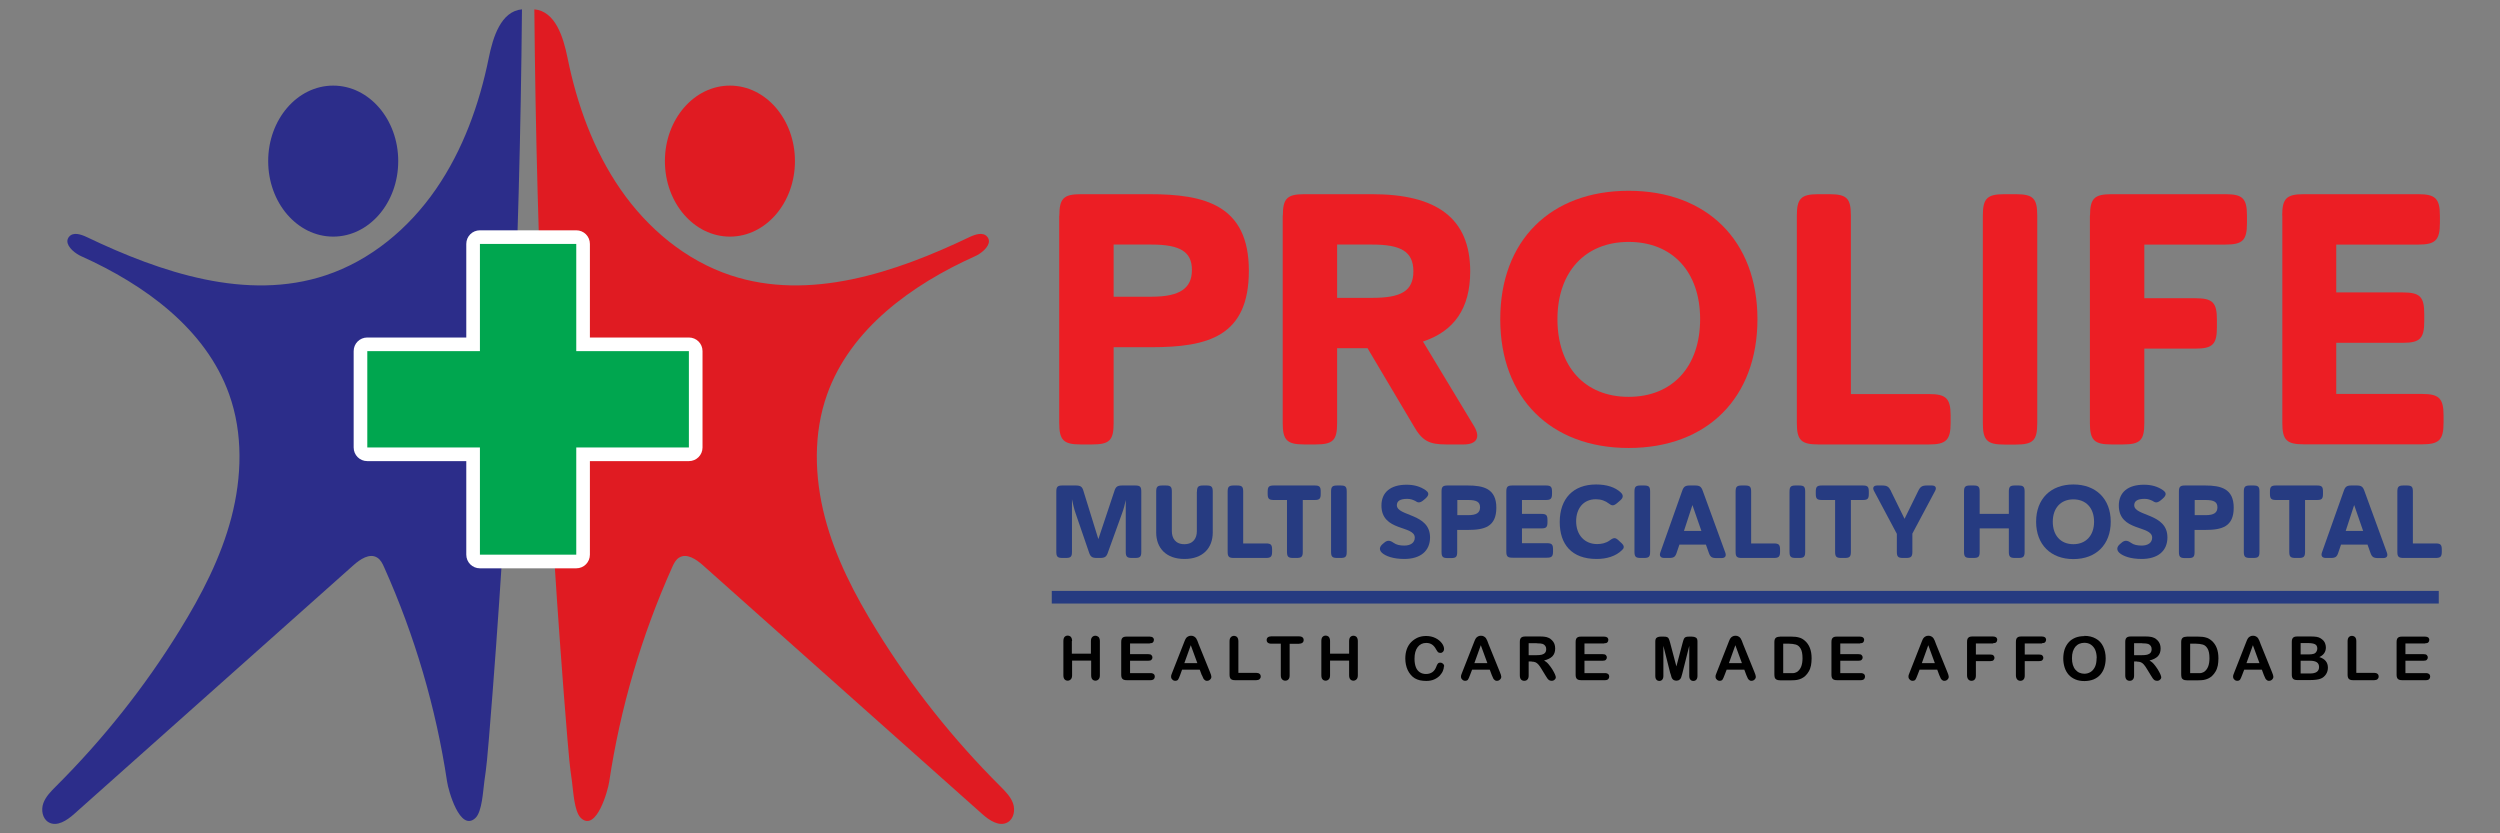
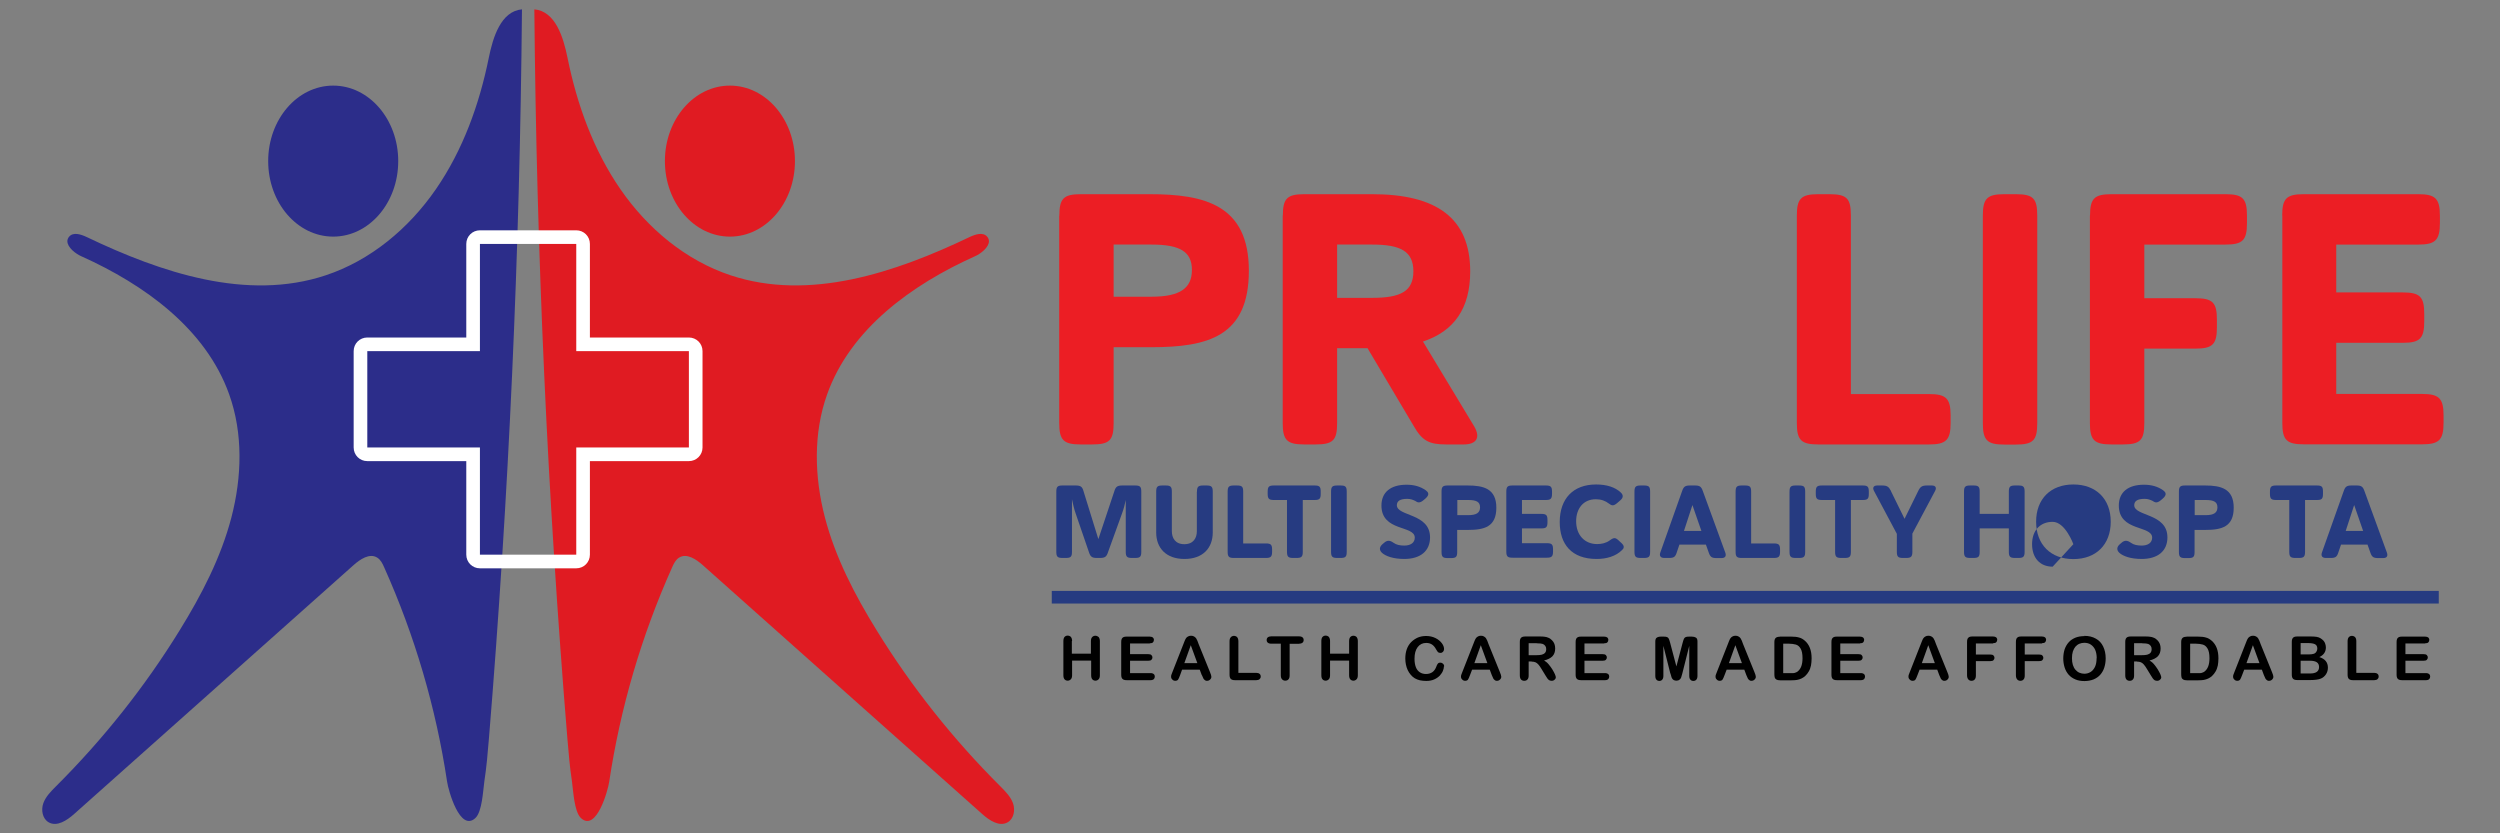
<svg xmlns="http://www.w3.org/2000/svg" id="Layer_1" version="1.1" viewBox="0 0 198 66">
  <rect x="0" y="0" width="198" height="66" fill="#808080" stroke="none" />
  <defs>
    <style>
      .st0 {
        fill: #ec1e24;
      }

      .st1 {
        fill: #e01b22;
      }

      .st2 {
        fill: #2c2d8a;
      }

      .st3 {
        fill: #263b81;
      }

      .st4 {
        fill: #00a64f;
      }

      .st5 {
        fill: #fff;
      }

      .st6 {
        fill: none;
        stroke: #263b81;
        stroke-miterlimit: 10;
      }
    </style>
  </defs>
  <g>
    <g>
      <path class="st0" d="M83.9,17.08c0-1.36.34-1.7,1.7-1.7h5.47c4.33,0,7.84.85,7.84,6.06s-3.23,6.06-7.76,6.06h-2.95v6c0,1.36-.31,1.7-1.7,1.7h-.91c-1.36,0-1.7-.34-1.7-1.7v-16.43ZM88.2,19.37v4.13h3c2.27,0,3.2-.68,3.2-2.12s-.93-2.01-3.2-2.01h-3Z" />
      <path class="st0" d="M101.6,17.08c0-1.36.34-1.7,1.7-1.7h5.38c5.07,0,7.76,1.87,7.76,6.12,0,2.92-1.27,4.73-3.74,5.55l4.05,6.71c.54.91.17,1.44-.82,1.44h-1.39c-1.36,0-1.9-.28-2.58-1.47l-3.65-6.15h-2.41v5.92c0,1.36-.31,1.7-1.7,1.7h-.91c-1.36,0-1.7-.34-1.7-1.7v-16.43ZM105.9,19.37v4.22h2.78c2.24,0,3.26-.51,3.26-2.1s-1.02-2.12-3.26-2.12h-2.78Z" />
-       <path class="st0" d="M128.99,35.48c-6.17,0-10.17-3.96-10.17-10.2s3.99-10.17,10.17-10.17,10.2,3.94,10.2,10.17-3.99,10.2-10.2,10.2ZM128.99,31.43c3.46,0,5.66-2.38,5.66-6.15s-2.21-6.12-5.66-6.12-5.64,2.38-5.64,6.12,2.15,6.15,5.64,6.15Z" />
      <path class="st0" d="M142.31,17.08c0-1.36.34-1.7,1.7-1.7h.88c1.39,0,1.7.34,1.7,1.7v14.13h6.2c1.33,0,1.7.34,1.7,1.7v.59c0,1.36-.37,1.7-1.7,1.7h-8.78c-1.36,0-1.7-.34-1.7-1.7v-16.43Z" />
      <path class="st0" d="M157.04,17.08c0-1.36.34-1.7,1.7-1.7h.91c1.39,0,1.7.34,1.7,1.7v16.43c0,1.36-.31,1.7-1.7,1.7h-.91c-1.36,0-1.7-.34-1.7-1.7v-16.43Z" />
      <path class="st0" d="M165.53,17.08c0-1.36.34-1.7,1.7-1.7h9.03c1.36,0,1.7.34,1.7,1.7v.59c0,1.36-.34,1.7-1.7,1.7h-6.43v4.25h4.05c1.36,0,1.7.34,1.7,1.7v.59c0,1.36-.34,1.7-1.7,1.7h-4.05v5.89c0,1.36-.31,1.7-1.7,1.7h-.91c-1.36,0-1.7-.34-1.7-1.7v-16.43Z" />
      <path class="st0" d="M180.75,17.08c0-1.36.34-1.7,1.7-1.7h9.09c1.33,0,1.7.34,1.7,1.7v.59c0,1.36-.37,1.7-1.7,1.7h-6.51v3.79h5.27c1.36,0,1.7.34,1.7,1.7v.59c0,1.36-.34,1.7-1.7,1.7h-5.27v4.05h6.8c1.33,0,1.7.34,1.7,1.7v.59c0,1.36-.37,1.7-1.7,1.7h-9.37c-1.36,0-1.7-.34-1.7-1.7v-16.43Z" />
    </g>
    <g>
      <path class="st3" d="M89.17,39.56c-.08.37-.17.74-.3,1.09l-1.11,3.07c-.12.38-.25.47-.65.47h-.23c-.39,0-.52-.09-.64-.47l-1.05-3.06c-.13-.37-.21-.75-.29-1.12v4.16c0,.39-.09.49-.49.49h-.26c-.39,0-.49-.1-.49-.49v-4.76c0-.39.1-.49.49-.49h1.04c.39,0,.53.09.63.47l1.17,3.78,1.26-3.78c.11-.38.25-.47.65-.47h1c.4,0,.49.1.49.49v4.76c0,.39-.09.49-.49.49h-.25c-.39,0-.49-.1-.49-.49v-4.14Z" />
      <path class="st3" d="M94.8,38.94c0-.39.11-.49.49-.49h.27c.39,0,.49.1.49.49v3.23c0,1.23-.78,2.1-2.24,2.1s-2.24-.87-2.24-2.1v-3.23c0-.39.1-.49.49-.49h.26c.39,0,.49.1.49.49v3.13c0,.54.27,1.03.99,1.03s.99-.49.99-1.03v-3.13Z" />
      <path class="st3" d="M97.23,38.94c0-.39.1-.49.49-.49h.25c.4,0,.49.1.49.49v4.1h1.8c.39,0,.49.1.49.49v.17c0,.39-.11.49-.49.49h-2.54c-.39,0-.49-.1-.49-.49v-4.76Z" />
      <path class="st3" d="M101.93,39.6h-1.04c-.39,0-.49-.1-.49-.49v-.17c0-.39.1-.49.49-.49h3.23c.39,0,.48.1.48.49v.17c0,.39-.09.49-.48.49h-.94v4.1c0,.39-.1.49-.49.49h-.27c-.39,0-.49-.1-.49-.49v-4.1Z" />
      <path class="st3" d="M105.42,38.94c0-.39.1-.49.49-.49h.26c.4,0,.49.1.49.49v4.76c0,.39-.09.49-.49.49h-.26c-.39,0-.49-.1-.49-.49v-4.76Z" />
      <path class="st3" d="M110.63,40.01c0,.9,2.63.62,2.63,2.55,0,1.08-.76,1.71-2.04,1.71-.89,0-1.48-.23-1.76-.48-.12-.11-.17-.22-.17-.33,0-.12.07-.24.19-.35l.13-.11c.13-.12.25-.17.37-.17.12,0,.25.06.39.16.22.16.5.22.85.22.48,0,.83-.21.83-.63,0-.99-2.64-.46-2.64-2.54,0-1.04.71-1.65,1.99-1.65.62,0,1.1.15,1.52.44.07.06.2.15.2.29,0,.1-.06.22-.22.36l-.14.12c-.16.14-.29.19-.39.19-.13,0-.21-.08-.29-.12-.17-.08-.35-.16-.62-.16-.58,0-.83.17-.83.52Z" />
      <path class="st3" d="M114.17,38.94c0-.39.1-.49.49-.49h1.58c1.26,0,2.27.25,2.27,1.76s-.94,1.76-2.25,1.76h-.85v1.74c0,.39-.09.49-.49.49h-.26c-.39,0-.49-.1-.49-.49v-4.76ZM115.42,39.6v1.2h.87c.66,0,.93-.2.93-.62s-.27-.58-.93-.58h-.87Z" />
      <path class="st3" d="M119.3,38.94c0-.39.1-.49.49-.49h2.64c.39,0,.49.1.49.49v.17c0,.39-.11.49-.49.49h-1.89v1.1h1.53c.39,0,.49.1.49.49v.17c0,.39-.1.49-.49.49h-1.53v1.17h1.97c.39,0,.49.1.49.49v.17c0,.39-.11.49-.49.49h-2.72c-.39,0-.49-.1-.49-.49v-4.76Z" />
      <path class="st3" d="M123.53,41.35c0-1.84,1.05-2.98,2.88-2.98.83,0,1.5.21,1.95.63.12.11.16.21.16.3,0,.12-.08.24-.23.36l-.21.18c-.14.12-.25.18-.35.18-.1,0-.19-.05-.31-.14-.28-.22-.62-.34-1.03-.34-1,0-1.56.75-1.56,1.74,0,1.1.68,1.81,1.66,1.81.34,0,.7-.07,1-.29.16-.12.27-.18.38-.18.09,0,.18.05.3.16l.25.23c.14.13.18.23.18.31,0,.12-.08.19-.14.25-.48.48-1.21.7-2.01.7-1.98,0-2.92-1.17-2.92-2.92Z" />
      <path class="st3" d="M129.45,38.94c0-.39.1-.49.49-.49h.26c.4,0,.49.1.49.49v4.76c0,.39-.09.49-.49.49h-.26c-.39,0-.49-.1-.49-.49v-4.76Z" />
      <path class="st3" d="M135.12,43.13h-2.11l-.21.62c-.11.35-.23.44-.6.44h-.39c-.29,0-.41-.16-.31-.44l1.72-4.85c.12-.36.25-.45.62-.45h.4c.37,0,.5.09.62.43l1.78,4.88c.1.28,0,.44-.3.44h-.39c-.38,0-.5-.09-.62-.44l-.22-.62ZM133.36,42.05h1.39l-.71-2.05-.67,2.05Z" />
      <path class="st3" d="M137.46,38.94c0-.39.1-.49.49-.49h.25c.4,0,.49.1.49.49v4.1h1.8c.39,0,.49.1.49.49v.17c0,.39-.11.49-.49.49h-2.54c-.39,0-.49-.1-.49-.49v-4.76Z" />
      <path class="st3" d="M141.73,38.94c0-.39.1-.49.49-.49h.26c.4,0,.49.1.49.49v4.76c0,.39-.09.49-.49.49h-.26c-.39,0-.49-.1-.49-.49v-4.76Z" />
      <path class="st3" d="M145.34,39.6h-1.04c-.39,0-.49-.1-.49-.49v-.17c0-.39.1-.49.49-.49h3.23c.39,0,.48.1.48.49v.17c0,.39-.09.49-.48.49h-.94v4.1c0,.39-.1.49-.49.49h-.27c-.39,0-.49-.1-.49-.49v-4.1Z" />
      <path class="st3" d="M149.76,38.89l1.08,2.2,1.08-2.2c.17-.35.31-.44.71-.44h.37c.33,0,.38.21.26.43l-1.8,3.38v1.44c0,.39-.11.49-.49.49h-.25c-.39,0-.49-.1-.49-.49v-1.42l-1.81-3.4c-.12-.22-.07-.43.26-.43h.38c.39,0,.53.09.71.44Z" />
      <path class="st3" d="M159.59,44.19c-.39,0-.49-.1-.49-.49v-1.85h-2.31v1.85c0,.39-.09.49-.49.49h-.26c-.39,0-.49-.1-.49-.49v-4.76c0-.39.1-.49.49-.49h.26c.4,0,.49.1.49.49v1.76h2.31v-1.76c0-.39.1-.49.49-.49h.27c.39,0,.49.1.49.49v4.76c0,.39-.1.49-.49.49h-.27Z" />
-       <path class="st3" d="M164.21,44.28c-1.79,0-2.95-1.15-2.95-2.96s1.16-2.95,2.95-2.95,2.96,1.14,2.96,2.95-1.16,2.96-2.96,2.96ZM164.21,43.1c1,0,1.64-.69,1.64-1.78s-.64-1.77-1.64-1.77-1.63.69-1.63,1.77.62,1.78,1.63,1.78Z" />
+       <path class="st3" d="M164.21,44.28c-1.79,0-2.95-1.15-2.95-2.96s1.16-2.95,2.95-2.95,2.96,1.14,2.96,2.95-1.16,2.96-2.96,2.96ZM164.21,43.1s-.64-1.77-1.64-1.77-1.63.69-1.63,1.77.62,1.78,1.63,1.78Z" />
      <path class="st3" d="M169.03,40.01c0,.9,2.63.62,2.63,2.55,0,1.08-.76,1.71-2.04,1.71-.89,0-1.48-.23-1.76-.48-.12-.11-.17-.22-.17-.33,0-.12.07-.24.19-.35l.13-.11c.13-.12.25-.17.37-.17.12,0,.25.06.39.16.22.16.5.22.85.22.48,0,.83-.21.83-.63,0-.99-2.64-.46-2.64-2.54,0-1.04.71-1.65,1.99-1.65.62,0,1.1.15,1.52.44.07.06.2.15.2.29,0,.1-.06.22-.22.36l-.14.12c-.16.14-.29.19-.39.19-.13,0-.21-.08-.29-.12-.17-.08-.35-.16-.62-.16-.58,0-.83.17-.83.52Z" />
      <path class="st3" d="M172.57,38.94c0-.39.1-.49.49-.49h1.58c1.26,0,2.27.25,2.27,1.76s-.94,1.76-2.25,1.76h-.85v1.74c0,.39-.09.49-.49.49h-.26c-.39,0-.49-.1-.49-.49v-4.76ZM173.82,39.6v1.2h.87c.66,0,.93-.2.93-.62s-.27-.58-.93-.58h-.87Z" />
-       <path class="st3" d="M177.71,38.94c0-.39.1-.49.49-.49h.26c.4,0,.49.1.49.49v4.76c0,.39-.09.49-.49.49h-.26c-.39,0-.49-.1-.49-.49v-4.76Z" />
      <path class="st3" d="M181.31,39.6h-1.04c-.39,0-.49-.1-.49-.49v-.17c0-.39.1-.49.49-.49h3.23c.39,0,.48.1.48.49v.17c0,.39-.09.49-.48.49h-.94v4.1c0,.39-.1.49-.49.49h-.27c-.39,0-.49-.1-.49-.49v-4.1Z" />
      <path class="st3" d="M187.52,43.13h-2.11l-.21.62c-.11.35-.23.44-.6.44h-.39c-.29,0-.41-.16-.31-.44l1.72-4.85c.12-.36.25-.45.62-.45h.4c.37,0,.5.09.62.43l1.78,4.88c.1.28,0,.44-.3.44h-.39c-.38,0-.5-.09-.62-.44l-.22-.62ZM185.77,42.05h1.39l-.71-2.05-.67,2.05Z" />
-       <path class="st3" d="M189.87,38.94c0-.39.1-.49.49-.49h.25c.4,0,.49.1.49.49v4.1h1.8c.39,0,.49.1.49.49v.17c0,.39-.11.49-.49.49h-2.54c-.39,0-.49-.1-.49-.49v-4.76Z" />
    </g>
    <g>
      <path d="M84.89,50.78v.99h1.51v-.99c0-.14.03-.25.1-.32.06-.07.15-.11.25-.11s.19.04.26.1c.06.07.1.18.1.32v2.71c0,.14-.03.25-.1.32s-.15.11-.25.11-.19-.04-.25-.11c-.06-.07-.09-.18-.09-.32v-1.16h-1.51v1.16c0,.14-.03.25-.1.32s-.15.11-.25.11-.19-.04-.25-.11-.09-.18-.09-.32v-2.71c0-.14.03-.25.09-.32.06-.07.15-.11.25-.11s.19.04.25.1c.06.07.1.18.1.32Z" />
      <path d="M91.07,50.96h-1.57v.85h1.45c.11,0,.19.02.24.07.05.05.08.11.08.19s-.03.14-.08.19c-.05.05-.13.07-.24.07h-1.45v.98h1.63c.11,0,.19.03.25.08.06.05.08.12.08.2s-.03.15-.08.2c-.06.05-.14.08-.25.08h-1.9c-.15,0-.26-.03-.33-.1-.07-.07-.1-.18-.1-.33v-2.59c0-.1.01-.18.04-.25s.08-.11.14-.14.14-.04.24-.04h1.84c.11,0,.19.03.25.07.05.05.08.11.08.19s-.03.15-.08.2c-.05.05-.14.07-.25.07Z" />
      <path d="M95.18,53.47l-.16-.43h-1.4l-.16.44c-.06.17-.12.29-.16.35-.05.06-.12.09-.22.09-.09,0-.17-.03-.23-.1-.07-.06-.1-.14-.1-.22,0-.05,0-.1.02-.15.02-.05.04-.12.08-.21l.88-2.24c.03-.06.06-.14.09-.23.04-.09.07-.17.11-.22.04-.06.09-.11.16-.14.06-.04.15-.06.24-.06s.18.02.24.06c.06.04.12.08.16.14.04.06.07.12.1.19.03.07.06.16.1.27l.9,2.22c.07.17.11.29.11.37s-.03.15-.1.22c-.07.07-.15.1-.24.1-.05,0-.1,0-.14-.03s-.07-.05-.1-.08c-.03-.03-.06-.08-.09-.16-.03-.07-.06-.13-.08-.18ZM93.8,52.52h1.03l-.52-1.42-.51,1.42Z" />
      <path d="M98.08,50.78v2.51h1.42c.11,0,.2.03.26.08.06.05.09.12.09.21s-.03.15-.09.21c-.06.05-.15.08-.26.08h-1.69c-.15,0-.26-.03-.33-.1-.07-.07-.1-.18-.1-.33v-2.65c0-.14.03-.25.1-.32.06-.07.15-.11.25-.11s.19.04.25.1c.06.07.1.18.1.32Z" />
      <path d="M102.9,50.99h-.76v2.5c0,.14-.03.25-.1.32-.06.07-.15.1-.25.1s-.19-.04-.25-.11c-.07-.07-.1-.18-.1-.32v-2.5h-.76c-.12,0-.21-.03-.27-.08-.06-.05-.09-.12-.09-.21s.03-.16.09-.21.15-.08.26-.08h2.22c.12,0,.21.03.27.08.06.05.09.12.09.21s-.03.16-.09.21c-.06.05-.15.08-.27.08Z" />
      <path d="M105.34,50.78v.99h1.51v-.99c0-.14.03-.25.09-.32.06-.07.15-.11.25-.11s.19.04.25.1c.06.07.1.18.1.32v2.71c0,.14-.03.25-.1.32-.07.07-.15.11-.25.11s-.19-.04-.25-.11-.09-.18-.09-.32v-1.16h-1.51v1.16c0,.14-.03.25-.1.32-.07.07-.15.11-.25.11s-.19-.04-.25-.11-.09-.18-.09-.32v-2.71c0-.14.03-.25.09-.32.06-.07.15-.11.25-.11s.19.04.25.1c.06.07.1.18.1.32Z" />
      <path d="M114.36,52.77c0,.11-.03.23-.08.36-.05.13-.14.25-.25.38-.12.12-.26.22-.44.3-.18.08-.39.12-.63.12-.18,0-.35-.02-.5-.05s-.28-.09-.41-.16c-.12-.07-.23-.17-.33-.29-.09-.11-.17-.23-.23-.36s-.11-.28-.14-.43c-.03-.15-.05-.31-.05-.48,0-.28.04-.53.12-.75.08-.22.2-.41.35-.56s.33-.27.53-.36c.2-.08.42-.12.65-.12.28,0,.53.06.75.17s.38.25.5.41c.12.16.17.32.17.46,0,.08-.03.15-.08.21-.06.06-.12.09-.2.09-.09,0-.16-.02-.2-.06s-.09-.12-.15-.22c-.09-.17-.2-.3-.32-.38s-.27-.13-.46-.13c-.29,0-.51.11-.68.33s-.25.53-.25.93c0,.27.04.49.11.67s.18.31.32.4c.14.09.3.13.48.13.2,0,.37-.05.51-.15.14-.1.24-.25.31-.44.03-.09.07-.17.11-.22.04-.06.11-.09.21-.09.08,0,.15.03.21.09.06.06.09.13.09.22Z" />
      <path d="M118.15,53.47l-.16-.43h-1.4l-.17.44c-.06.17-.12.29-.16.35-.05.06-.12.09-.22.09-.09,0-.17-.03-.23-.1-.07-.06-.1-.14-.1-.22,0-.05,0-.1.02-.15.02-.05.04-.12.08-.21l.88-2.24c.03-.06.06-.14.09-.23.04-.09.07-.17.11-.22s.09-.11.16-.14c.06-.04.14-.06.24-.06s.18.02.24.06c.07.04.12.08.16.14.04.06.07.12.1.19.03.07.06.16.1.27l.9,2.22c.07.17.11.29.11.37s-.03.15-.1.22c-.07.07-.15.1-.24.1-.05,0-.1,0-.14-.03s-.07-.05-.1-.08c-.03-.03-.06-.08-.09-.16-.03-.07-.06-.13-.08-.18ZM116.77,52.52h1.03l-.52-1.42-.51,1.42Z" />
      <path d="M121.31,52.39h-.24v1.11c0,.15-.03.25-.1.32-.06.07-.15.1-.25.1-.11,0-.2-.04-.26-.11-.06-.07-.09-.18-.09-.32v-2.65c0-.15.03-.26.1-.33s.18-.1.33-.1h1.13c.16,0,.29,0,.4.02.11.01.21.04.3.08.11.04.2.11.29.2.08.08.15.18.19.29.04.11.06.23.06.36,0,.26-.07.46-.22.62-.15.15-.37.26-.66.33.12.07.24.16.35.29.11.13.21.27.3.41.09.15.16.28.21.39.05.12.07.2.07.24s-.01.09-.04.13c-.03.04-.07.08-.12.11-.05.03-.11.04-.17.04-.08,0-.14-.02-.2-.05-.05-.04-.1-.08-.14-.14-.04-.06-.09-.14-.16-.25l-.28-.46c-.1-.17-.19-.3-.27-.39-.08-.09-.16-.15-.24-.18-.08-.03-.18-.05-.31-.05ZM121.71,50.94h-.64v.95h.62c.17,0,.31-.01.42-.04.11-.03.2-.08.26-.15.06-.07.09-.17.09-.29,0-.1-.02-.18-.07-.25-.05-.07-.12-.13-.2-.16-.08-.03-.24-.05-.48-.05Z" />
      <path d="M127.06,50.96h-1.57v.85h1.45c.11,0,.19.02.24.07s.08.11.08.19-.03.14-.08.19c-.05.05-.13.07-.24.07h-1.45v.98h1.63c.11,0,.19.03.25.08s.08.12.08.2-.03.15-.08.2-.14.08-.25.08h-1.9c-.15,0-.26-.03-.33-.1s-.1-.18-.1-.33v-2.59c0-.1.01-.18.04-.25.03-.06.08-.11.14-.14s.14-.04.24-.04h1.84c.11,0,.19.03.25.07.05.05.08.11.08.19s-.03.15-.08.2c-.05.05-.14.07-.25.07Z" />
      <path d="M132.29,53.34l-.55-2.19v2.38c0,.13-.03.23-.09.3-.06.07-.14.1-.23.1s-.17-.03-.23-.1c-.06-.06-.09-.16-.09-.3v-2.73c0-.15.04-.25.12-.3s.18-.08.32-.08h.22c.13,0,.22.01.28.04s.1.07.13.13c.03.06.06.16.1.3l.5,1.89.5-1.89c.04-.14.07-.24.1-.3.03-.06.07-.1.13-.13s.15-.04.28-.04h.22c.13,0,.24.03.32.08s.12.15.12.3v2.73c0,.13-.03.23-.09.3s-.14.1-.24.1c-.09,0-.17-.03-.23-.1s-.09-.16-.09-.3v-2.38l-.55,2.19c-.04.14-.07.25-.09.31-.02.07-.07.13-.13.18-.06.05-.15.08-.25.08-.08,0-.15-.02-.21-.05s-.1-.08-.13-.13c-.03-.05-.06-.12-.07-.18-.02-.07-.04-.14-.06-.21Z" />
      <path d="M138.31,53.47l-.16-.43h-1.4l-.17.44c-.06.17-.12.29-.16.35-.05.06-.12.09-.22.09-.09,0-.17-.03-.23-.1-.07-.06-.1-.14-.1-.22,0-.05,0-.1.02-.15.02-.05.04-.12.08-.21l.88-2.24c.03-.06.06-.14.09-.23.04-.09.07-.17.11-.22s.09-.11.16-.14c.06-.04.14-.06.24-.06s.18.02.24.06c.07.04.12.08.16.14.04.06.07.12.1.19.03.07.06.16.1.27l.9,2.22c.07.17.11.29.11.37s-.03.15-.1.22c-.07.07-.15.1-.24.1-.05,0-.1,0-.14-.03s-.07-.05-.1-.08c-.03-.03-.06-.08-.09-.16-.03-.07-.06-.13-.08-.18ZM136.93,52.52h1.03l-.52-1.42-.51,1.42Z" />
      <path d="M140.96,50.42h.91c.24,0,.44.02.61.07.17.04.32.13.46.25.36.31.54.77.54,1.4,0,.21-.02.4-.05.57-.04.17-.09.33-.17.46-.08.14-.17.26-.29.37-.09.08-.19.15-.3.2-.11.05-.23.09-.35.11s-.27.03-.43.03h-.91c-.13,0-.22-.02-.29-.06-.06-.04-.11-.09-.13-.16s-.03-.16-.03-.27v-2.53c0-.15.03-.26.1-.33s.18-.1.33-.1ZM141.23,50.97v2.34h.53c.12,0,.21,0,.27,0,.07,0,.13-.02.2-.05.07-.02.13-.06.18-.11.23-.2.35-.54.35-1.02,0-.34-.05-.59-.15-.76-.1-.17-.23-.28-.38-.32s-.33-.07-.54-.07h-.46Z" />
      <path d="M147.32,50.96h-1.57v.85h1.45c.11,0,.19.02.24.07s.08.11.08.19-.03.14-.08.19c-.05.05-.13.07-.24.07h-1.45v.98h1.63c.11,0,.19.03.25.08s.08.12.08.2-.03.15-.08.2-.14.08-.25.08h-1.9c-.15,0-.26-.03-.33-.1s-.1-.18-.1-.33v-2.59c0-.1.01-.18.04-.25.03-.06.08-.11.14-.14s.14-.04.24-.04h1.84c.11,0,.19.03.25.07.05.05.08.11.08.19s-.03.15-.08.2c-.05.05-.14.07-.25.07Z" />
      <path d="M153.59,53.47l-.16-.43h-1.4l-.17.44c-.06.17-.12.29-.16.35-.05.06-.12.09-.22.09-.09,0-.17-.03-.23-.1-.07-.06-.1-.14-.1-.22,0-.05,0-.1.02-.15.02-.05.04-.12.08-.21l.88-2.24c.03-.06.06-.14.09-.23.04-.09.07-.17.11-.22s.09-.11.16-.14c.06-.04.14-.06.24-.06s.18.02.24.06c.07.04.12.08.16.14.04.06.07.12.1.19.03.07.06.16.1.27l.9,2.22c.07.17.11.29.11.37s-.03.15-.1.22c-.07.07-.15.1-.24.1-.05,0-.1,0-.14-.03s-.07-.05-.1-.08c-.03-.03-.06-.08-.09-.16-.03-.07-.06-.13-.08-.18ZM152.21,52.52h1.03l-.52-1.42-.51,1.42Z" />
      <path d="M157.87,50.96h-1.38v.88h1.15c.11,0,.19.02.24.07s.08.11.08.19-.03.14-.08.19c-.05.05-.13.07-.24.07h-1.15v1.14c0,.14-.03.25-.1.32-.06.07-.15.1-.25.1s-.19-.04-.25-.11c-.06-.07-.1-.18-.1-.32v-2.65c0-.1.01-.18.04-.25.03-.06.08-.11.14-.14s.14-.04.24-.04h1.64c.11,0,.19.03.25.07.05.05.08.11.08.19s-.03.15-.08.2c-.05.05-.14.07-.25.07Z" />
      <path d="M161.74,50.96h-1.38v.88h1.15c.11,0,.19.02.24.07s.08.11.08.19-.03.14-.08.19c-.05.05-.13.07-.24.07h-1.15v1.14c0,.14-.03.25-.1.32-.06.07-.15.1-.25.1s-.19-.04-.25-.11c-.06-.07-.1-.18-.1-.32v-2.65c0-.1.01-.18.04-.25.03-.06.08-.11.14-.14s.14-.04.24-.04h1.64c.11,0,.19.03.25.07.05.05.08.11.08.19s-.03.15-.08.2c-.05.05-.14.07-.25.07Z" />
      <path d="M165.07,50.36c.36,0,.66.07.92.22.26.14.45.35.58.62.13.27.2.58.2.94,0,.27-.04.51-.11.73s-.18.41-.32.57c-.14.16-.32.28-.53.37-.21.08-.45.13-.72.13s-.51-.04-.72-.13c-.21-.09-.39-.21-.53-.37s-.25-.35-.32-.57c-.07-.22-.11-.46-.11-.72s.04-.51.11-.73c.08-.22.19-.41.33-.56.14-.16.32-.27.53-.36.21-.08.44-.12.71-.12ZM166.06,52.13c0-.25-.04-.47-.12-.66-.08-.18-.2-.32-.35-.42s-.32-.14-.52-.14c-.14,0-.27.03-.39.08-.12.05-.22.13-.31.23-.08.1-.15.23-.2.38-.05.16-.07.33-.07.53s.02.37.07.53c.05.16.12.29.21.39.09.1.19.18.31.23.12.05.25.08.38.08.18,0,.34-.04.49-.13.15-.09.27-.23.36-.41.09-.19.13-.42.13-.69Z" />
      <path d="M169.26,52.39h-.24v1.11c0,.15-.03.25-.1.32-.06.07-.15.1-.25.1-.11,0-.2-.04-.26-.11-.06-.07-.09-.18-.09-.32v-2.65c0-.15.03-.26.1-.33s.18-.1.33-.1h1.13c.16,0,.29,0,.4.02.11.01.21.04.3.08.11.04.2.11.29.2.08.08.15.18.19.29.04.11.06.23.06.36,0,.26-.07.46-.22.62-.15.15-.37.26-.66.33.12.07.24.16.35.29.11.13.21.27.3.41.09.15.16.28.21.39.05.12.07.2.07.24s-.01.09-.04.13c-.03.04-.07.08-.12.11-.05.03-.11.04-.17.04-.08,0-.14-.02-.2-.05-.05-.04-.1-.08-.14-.14-.04-.06-.09-.14-.16-.25l-.28-.46c-.1-.17-.19-.3-.27-.39-.08-.09-.16-.15-.24-.18-.08-.03-.18-.05-.31-.05ZM169.66,50.94h-.64v.95h.62c.17,0,.31-.01.42-.04.11-.03.2-.08.26-.15.06-.07.09-.17.09-.29,0-.1-.02-.18-.07-.25-.05-.07-.12-.13-.2-.16-.08-.03-.24-.05-.48-.05Z" />
      <path d="M173.18,50.42h.91c.24,0,.44.02.61.07.17.04.32.13.46.25.36.31.54.77.54,1.4,0,.21-.02.4-.05.57-.04.17-.09.33-.17.46-.08.14-.17.26-.29.37-.09.08-.19.15-.3.2-.11.05-.23.09-.35.11s-.27.03-.43.03h-.91c-.13,0-.22-.02-.29-.06-.06-.04-.11-.09-.13-.16s-.03-.16-.03-.27v-2.53c0-.15.03-.26.1-.33s.18-.1.33-.1ZM173.46,50.97v2.34h.53c.12,0,.21,0,.27,0,.07,0,.13-.02.2-.05.07-.02.13-.06.18-.11.23-.2.35-.54.35-1.02,0-.34-.05-.59-.15-.76-.1-.17-.23-.28-.38-.32s-.33-.07-.54-.07h-.46Z" />
      <path d="M179.3,53.47l-.16-.43h-1.4l-.17.44c-.06.17-.12.29-.16.35-.05.06-.12.09-.22.09-.09,0-.17-.03-.23-.1-.07-.06-.1-.14-.1-.22,0-.05,0-.1.02-.15.02-.05.04-.12.08-.21l.88-2.24c.03-.06.06-.14.09-.23.04-.09.07-.17.11-.22s.09-.11.16-.14c.06-.04.14-.06.24-.06s.18.02.24.06c.07.04.12.08.16.14.04.06.07.12.1.19.03.07.06.16.1.27l.9,2.22c.07.17.11.29.11.37s-.03.15-.1.22c-.07.07-.15.1-.24.1-.05,0-.1,0-.14-.03s-.07-.05-.1-.08c-.03-.03-.06-.08-.09-.16-.03-.07-.06-.13-.08-.18ZM177.92,52.52h1.03l-.52-1.42-.51,1.42Z" />
      <path d="M182.99,53.86h-1.05c-.15,0-.26-.03-.33-.1-.07-.07-.1-.18-.1-.33v-2.59c0-.15.03-.26.1-.33s.17-.1.32-.1h1.12c.17,0,.31.01.43.03.12.02.23.06.32.12.08.05.15.11.22.18s.11.16.14.25c.03.09.05.19.05.29,0,.34-.17.6-.52.76.45.14.68.42.68.84,0,.19-.05.37-.15.52-.1.15-.23.27-.4.34-.1.04-.23.08-.36.09-.14.02-.3.03-.48.03ZM182.21,50.94v.89h.64c.17,0,.31-.02.4-.05.09-.03.17-.09.22-.19.04-.07.06-.14.06-.22,0-.17-.06-.29-.19-.35-.12-.06-.31-.09-.57-.09h-.57ZM182.94,52.33h-.73v1.01h.75c.47,0,.71-.17.71-.51,0-.17-.06-.3-.18-.38s-.3-.12-.55-.12Z" />
      <path d="M186.62,50.78v2.51h1.42c.11,0,.2.03.26.08.06.05.09.12.09.21s-.03.15-.09.21c-.06.05-.15.08-.26.08h-1.68c-.15,0-.26-.03-.33-.1s-.1-.18-.1-.33v-2.65c0-.14.03-.25.09-.32.06-.07.15-.11.25-.11s.19.04.25.1c.07.07.1.18.1.32Z" />
      <path d="M192.08,50.96h-1.57v.85h1.45c.11,0,.19.02.24.07s.08.11.08.19-.03.14-.08.19c-.05.05-.13.07-.24.07h-1.45v.98h1.63c.11,0,.19.03.25.08s.08.12.08.2-.03.15-.08.2-.14.08-.25.08h-1.9c-.15,0-.26-.03-.33-.1s-.1-.18-.1-.33v-2.59c0-.1.01-.18.04-.25.03-.06.08-.11.14-.14s.14-.04.24-.04h1.84c.11,0,.19.03.25.07.05.05.08.11.08.19s-.03.15-.08.2c-.05.05-.14.07-.25.07Z" />
    </g>
    <line class="st6" x1="83.3" y1="47.3" x2="193.15" y2="47.3" />
  </g>
  <g>
    <g>
      <path class="st1" d="M77.56,20.11c-.12.08-.24.14-.35.19-5.01,2.25-9.86,5.76-11.7,10.93-1.11,3.1-1.01,6.55-.18,9.74s2.37,6.15,4.1,8.95c2.76,4.48,6.06,8.63,9.79,12.35.4.4.82.82,1.01,1.35s.07,1.23-.43,1.51c-.66.37-1.45-.16-2.01-.66-7.38-6.57-14.76-13.14-22.14-19.72-.52-.46-1.26-.96-1.86-.59-.28.17-.43.48-.56.78-2.42,5.4-4.1,11.12-4.98,16.97-.1.69-1.02,4.01-2.24,2.88-.54-.5-.61-2.2-.71-2.9-.17-1.11-.27-2.24-.36-3.36-1.58-19.22-2.45-38.5-2.62-57.79,1.67.15,2.3,2.21,2.63,3.85.75,3.69,2.05,7.3,4.19,10.4s5.17,5.64,8.74,6.82c6.22,2.06,13.01-.21,18.92-3.04.45-.21,1.05-.41,1.38-.03.39.45-.08,1.02-.62,1.37Z" />
      <g>
        <path class="st2" d="M6.1,20.11c.12.08.24.14.35.19,5.01,2.25,9.86,5.76,11.7,10.93,1.11,3.1,1.01,6.55.18,9.74s-2.37,6.15-4.1,8.95c-2.76,4.48-6.06,8.63-9.79,12.35-.4.4-.82.82-1.01,1.35s-.07,1.23.43,1.51c.66.37,1.45-.16,2.01-.66,7.38-6.57,14.76-13.14,22.14-19.72.52-.46,1.26-.96,1.86-.59.28.17.43.48.56.78,2.42,5.4,4.1,11.12,4.98,16.97.1.69,1.02,4.01,2.24,2.88.54-.5.61-2.2.71-2.9.17-1.11.27-2.24.36-3.36,1.58-19.22,2.45-38.5,2.62-57.79-1.67.15-2.3,2.21-2.63,3.85-.75,3.69-2.05,7.3-4.19,10.4s-5.17,5.64-8.74,6.82c-6.22,2.06-13.01-.21-18.92-3.04-.45-.21-1.05-.41-1.38-.03-.39.45.08,1.02.62,1.37Z" />
        <ellipse class="st2" cx="26.39" cy="12.76" rx="5.15" ry="5.98" />
      </g>
      <ellipse class="st1" cx="57.81" cy="12.76" rx="5.15" ry="5.98" />
    </g>
    <g>
-       <path class="st4" d="M38.01,44.47c-.3,0-.54-.24-.54-.54v-7.95h-8.38c-.3,0-.54-.24-.54-.54v-7.63c0-.3.24-.54.54-.54h8.38v-7.95c0-.3.24-.54.54-.54h7.63c.3,0,.54.24.54.54v7.95h8.38c.3,0,.54.24.54.54v7.63c0,.3-.24.54-.54.54h-8.38v7.95c0,.3-.24.54-.54.54h-7.63Z" />
      <path class="st5" d="M45.64,19.32v8.49h8.92v7.63h-8.92v8.49h-7.63v-8.49h-8.92v-7.63h8.92v-8.49h7.63M45.64,18.24h-7.63c-.6,0-1.08.48-1.08,1.08v7.41h-7.84c-.6,0-1.08.48-1.08,1.08v7.63c0,.6.48,1.08,1.08,1.08h7.84v7.41c0,.6.48,1.08,1.08,1.08h7.63c.6,0,1.08-.48,1.08-1.08v-7.41h7.84c.6,0,1.08-.48,1.08-1.08v-7.63c0-.6-.48-1.08-1.08-1.08h-7.84v-7.41c0-.6-.48-1.08-1.08-1.08h0Z" />
    </g>
  </g>
</svg>